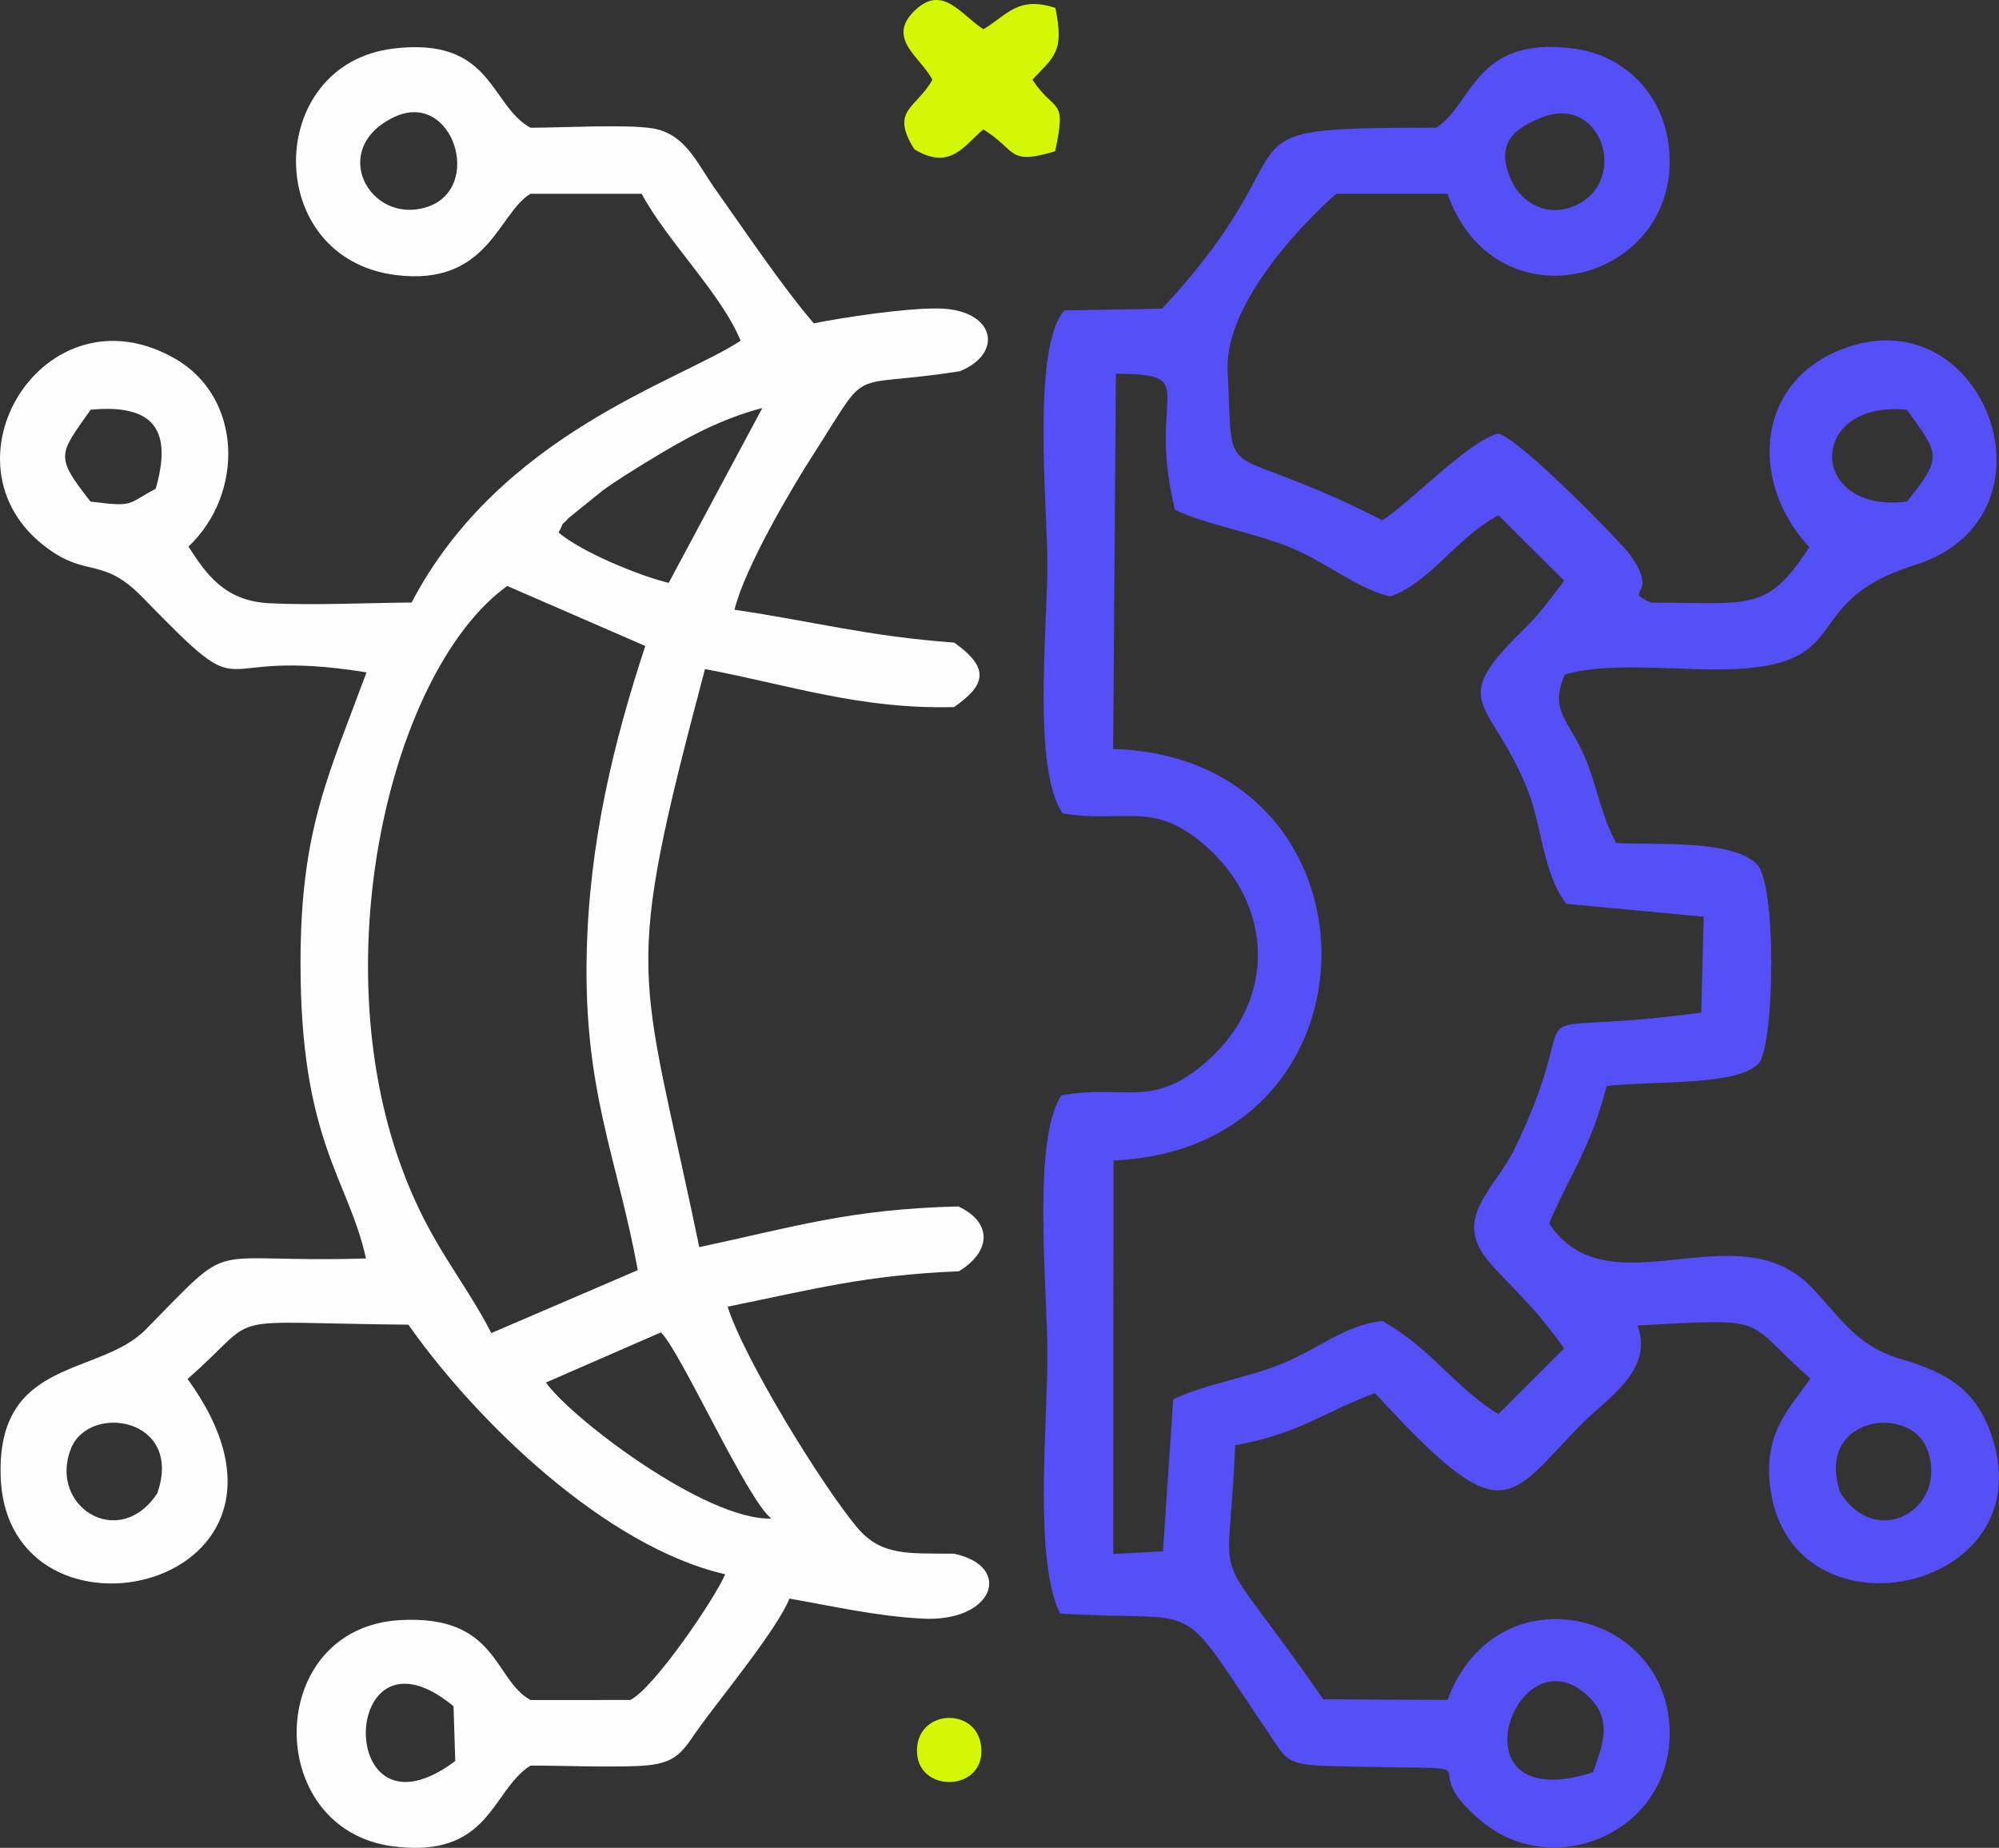
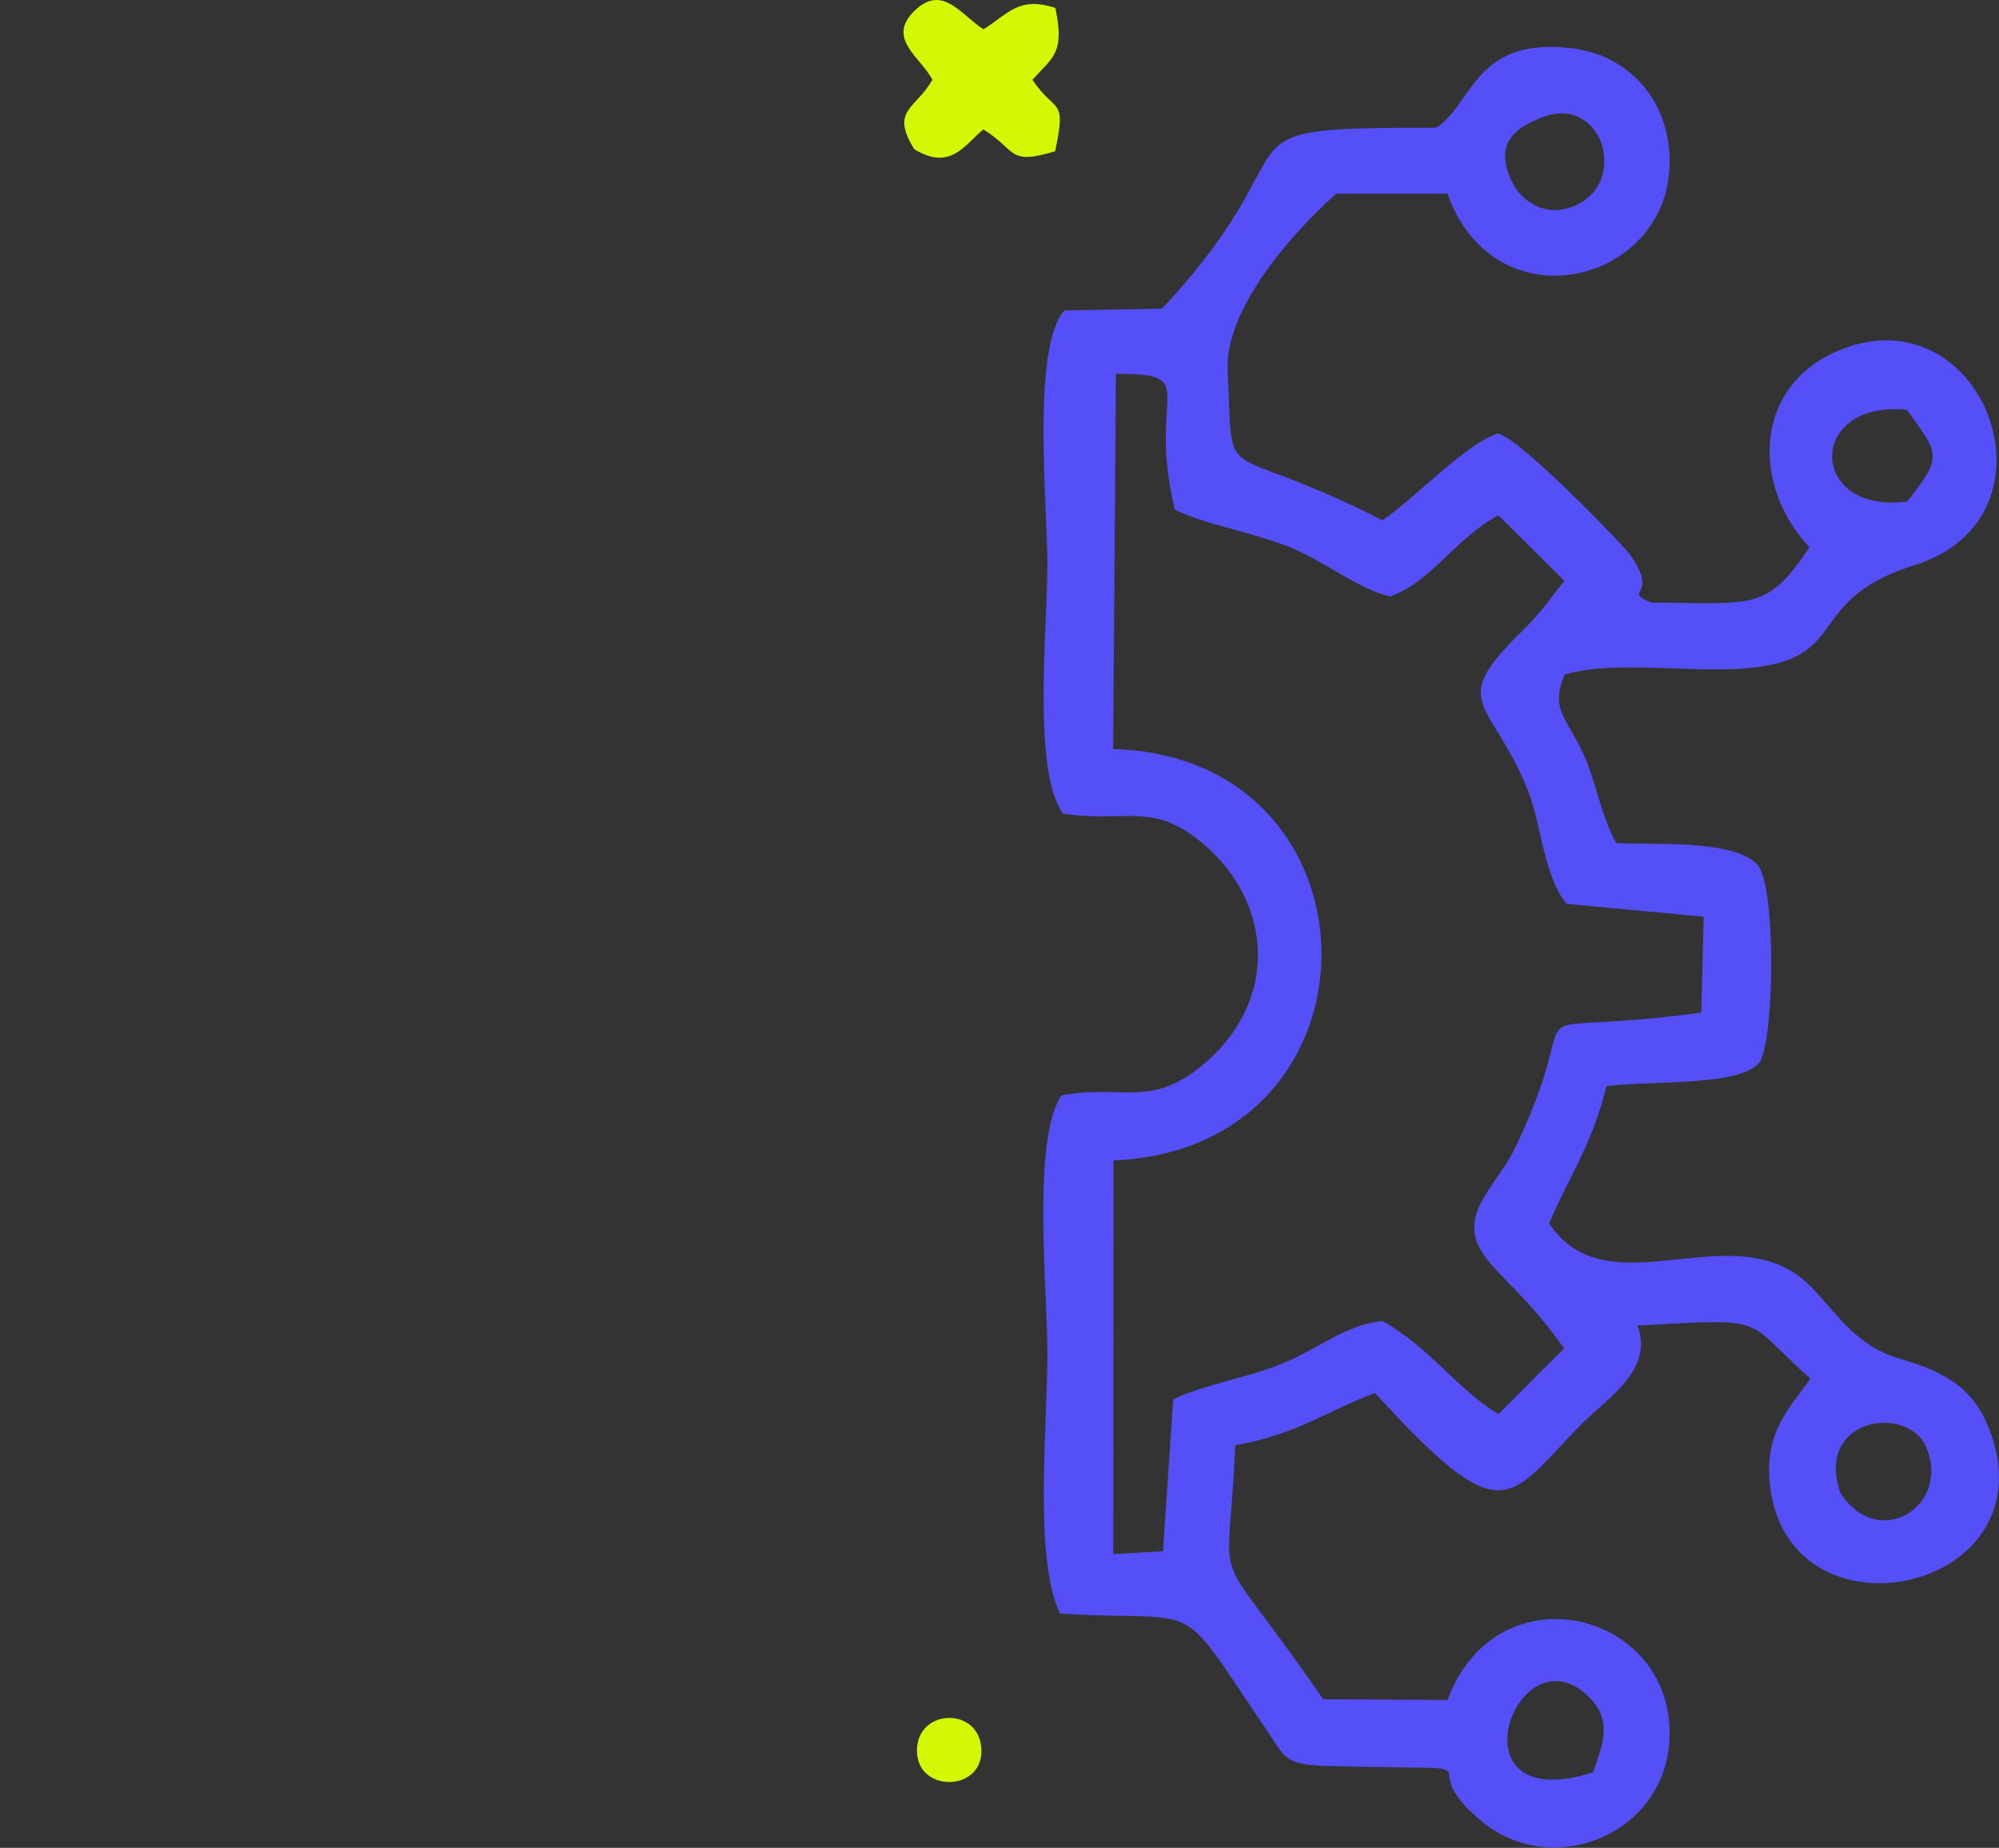
<svg xmlns="http://www.w3.org/2000/svg" xml:space="preserve" width="91.88mm" height="84.927mm" style="shape-rendering:geometricPrecision; text-rendering:geometricPrecision; image-rendering:optimizeQuality; fill-rule:evenodd; clip-rule:evenodd" viewBox="0 0 847.29 783.17">
  <rect x="0" y="0" width="847.29" height="783.17" fill="#333333" stroke="none" />
  <defs>
    <style type="text/css">  .fil1 {fill:#FEFEFE} .fil0 {fill:#544FF6} .fil2 {fill:#D4F705}  </style>
  </defs>
  <g id="Слой_x0020_1">
-     <path class="fil0" d="M675.25 751.14c-62.4,19.97 -31.99,-63.22 -1.12,-31.24 10.12,10.48 4.02,21.92 1.12,31.24zm104.8 -118.42c-11.02,-32.07 28.98,-37.84 36.59,-18.94 9.98,24.78 -20.63,43.81 -36.59,18.94zm-307.08 -474.29c37.18,0 12.72,7.59 25.03,57.63 12.72,6.22 33.71,9.72 49.11,16.04 14.8,6.08 28.74,17.73 42.12,20.7 17.39,-6.13 27.48,-24.54 45.89,-34.41l27.89 27.73c-6.7,8.62 -9.78,13.49 -18.43,21.93 -31.78,31.04 -11.94,28.31 3.42,68.05 5.21,13.48 6.39,35.16 15.96,46.96l58.16 5.48 -1.03 40.62c-88.52,11.94 -45.01,-12.67 -79.07,57.65 -8.11,16.75 -25.78,28.65 -12.21,46.34 6.96,9.08 18.48,17.59 33.12,38.32l-27.83 27.87c-18.56,-11.41 -28.29,-27.68 -49.11,-39.46 -16.42,1.74 -27.31,12.14 -44.09,18.69 -13.75,5.37 -32.35,8.52 -44.62,14.51l-4.35 64.4 -21.06 1.16 0.08 -166.8c118.19,-4.98 116.96,-171.09 -0.14,-174.39l1.18 -159.02zm335.33 54.13c-41.92,5.45 -42.7,-43.05 -0.08,-38.9 13.52,18.73 15.59,19.68 0.08,38.9zm-155.73 -162.41c26.1,-11.24 38.18,26.21 15.54,36.78 -12,5.6 -23.11,-0.78 -27.51,-10.44 -7.58,-16.64 2.66,-22.33 11.97,-26.34zm-43.83 3.98c-100.16,0 -47.51,3.03 -116.2,76.69l-41.33 0.74c-14.04,14.96 -7.27,83.89 -7.27,107.19 0,28.29 -6.44,87.34 6.53,106.03 25.91,4.2 37.76,-5.44 59.18,12.55 30.67,25.76 32.15,67.84 -0.29,94.36 -22.17,18.13 -33.57,7.74 -59.47,12.58 -12.55,18.58 -5.95,81.49 -5.95,109.56 0,31.67 -5.82,87.04 5.37,110.05 62.85,3.82 48.11,-8.76 87.69,49.57 8.04,11.85 7.37,14.53 26.05,15.03 81.83,2.18 31.4,-4.11 65.26,23.7 29.81,24.49 77.91,5.26 79.34,-35.69 1.88,-53.69 -73.13,-72.4 -94.12,-16l-52.69 -0.3c-49.83,-72.26 -39.93,-39.19 -37.31,-107.66 26.45,-4.57 38.46,-14.45 59.28,-22.11 55.37,60.62 55.99,44.97 87.88,12.82 10.77,-10.86 30.37,-22.52 23.38,-41.46 57.78,-3.11 43.92,-3.28 73.27,22.49 -8.07,11.92 -20.23,22.39 -16.97,46.56 9.13,67.51 118.88,43.61 92.96,-24.7 -6.58,-17.34 -18.29,-24.57 -37.93,-30.23 -18.98,-5.47 -26.66,-19.17 -37.93,-30.67 -31.85,-32.49 -85.61,11.24 -110.88,-26.72 8.82,-20.72 18,-32.73 24.38,-58.21 20.94,-2.4 56.87,0.17 64.93,-10.18 6.31,-10.61 6.93,-74.19 -0.88,-83.49 -10.07,-11.16 -45.04,-8.4 -59.91,-9.34 -5.65,-9.24 -8.61,-25.14 -13,-35.55 -7.34,-17.42 -15.5,-20.12 -8.9,-35.81 16.28,-5.09 42.94,-2.34 62.72,-2.2 63.78,0.44 33.6,-27.92 85.48,-44.16 65.66,-20.56 29.16,-116.92 -32.34,-90.9 -35.64,15.08 -36.94,56.77 -12.16,83.24 -18.17,27.72 -24.45,23.5 -67.07,23.5 -12.9,-5.64 4.17,-2.02 -9.03,-20.45 -3.14,-4.38 -48.03,-50.71 -56.03,-51.16 -12.91,3.76 -34.7,27.08 -48.8,36.72 -70.75,-36.1 -63.04,-11.05 -65.62,-63.3 -1.68,-34.07 45.92,-75.08 46.1,-75.12l47.07 0c19.89,56.18 93.17,38.56 94.15,-12.55 0.52,-26.86 -17.41,-45.91 -40.54,-48.97 -42.19,-5.57 -42.66,23.47 -58.38,33.53z" />
-     <path class="fil1" d="M192.23 723.14l0.74 23.23c-51.54,38.57 -49.32,-63.33 -0.74,-23.23zm-125.58 -90.2c-16.3,24.59 -46.32,5.37 -36.53,-19.06 7.75,-19.34 47.79,-12.95 36.53,19.06zm213.52 -68.24c8.75,8.88 36.52,71.07 46.76,78.89 -27.91,0.96 -85.51,-43.1 -95.5,-57.65l48.74 -21.25zm-71.91 0.29c-12.32,-23.84 -26.02,-37.52 -37.97,-69.94 -33.66,-91.3 -3.52,-211.98 44.71,-246.7l58.51 25.44c-13.3,40.39 -23.84,83.09 -24.84,130.79 -1.22,58.07 12.88,85.94 21.67,133.74l-62.08 26.67zm-169.9 -352.41c-15.43,-19.57 -13.24,-19.93 0.06,-38.93 27.54,-2.62 34.55,9.35 27.56,33.52 -12.32,6.45 -8.72,7.84 -27.62,5.41zm198.41 13.16c3.48,-6.88 -0.35,-0.96 4.3,-6.25l14.6 -11.76c5.73,-4.15 12.99,-8.61 19.79,-12.77 14.98,-9.16 29.75,-17.32 47.66,-22.04l-39.69 74.12c-12.58,-3.01 -36.91,-13.07 -46.66,-21.31zm-69.6 -176.17c24.75,-11.65 38.15,30.44 13.7,38.2 -24.25,7.7 -41.98,-24.88 -13.7,-38.2zm237.21 608.94c-19.21,-0.26 -30.89,1.22 -41.29,-11.37 -15.41,-18.65 -47.72,-71.34 -54.68,-93.34 35.75,-7.22 58.01,-13.37 98.01,-14.99 13.12,-7.95 14.89,-20.31 -0.19,-27.49 -46.23,1.16 -69.21,8.6 -109.84,17.25 -25.18,-121.46 -33.1,-111.29 2.42,-244.99 35.96,6.75 65.75,17.13 105.58,16.1 13.08,-9.16 15.64,-16.28 0.05,-27.33 -37.58,-2.76 -59.95,-9.11 -93.13,-13.91 4.51,-18.27 24.57,-52.06 33.41,-65.81 25.15,-39.12 12.62,-27.5 62.11,-35.29 18.8,-7.57 15.09,-26.3 -9.26,-26.6 -14.15,-0.17 -39.84,3.77 -52.64,6.29 -13.33,-15.49 -29.67,-39.84 -42.18,-57.48 -7.25,-10.22 -12.2,-22.95 -26.34,-25.17 -11.28,-1.77 -38.59,-0.24 -51.54,-0.24 -17.39,-9.53 -15.99,-38.76 -58.3,-33.53 -54.56,6.73 -55.43,88.78 1.11,95.95 39.41,5 43.42,-26.28 57.2,-34.43l47.12 0.01c10.37,19.59 34.1,42.79 41.91,62.28 -26.32,17.31 -101.97,39.46 -139.45,110.95 -18.9,0.14 -42.04,1.26 -60.47,0.29 -18.96,-0.99 -26.71,-12.59 -34.1,-23.99 23.75,-22.52 22.94,-63.28 -5.75,-79.7 -55.2,-31.59 -102.26,44.79 -54.19,80.29 17.36,12.82 23.43,3.38 40.67,21.11 48.5,49.87 23.64,20.09 94.72,31.6 -16.27,44.14 -27.91,66.72 -27.96,122.96 -0.06,75.94 20.17,91.3 27.75,125.44 -70.81,2.17 -54.08,-9.73 -93.42,30.17 -19.64,19.93 -63.11,11.68 -61.42,62.24 2.64,79.2 143.98,47.82 79.21,-41.34 33.13,-28.94 10.22,-23.73 93.59,-23.01 28.8,40.98 83.55,94.11 134.31,105.8 -4.56,10.53 -30.18,48.28 -40.23,53.27l-42.29 0.01c-15.61,-8.41 -13.83,-36.25 -55.34,-33.86 -57.47,3.31 -58.28,88.66 -3.02,95.87 41.43,5.41 41.79,-23.96 58.36,-34.21 14.67,0 31.27,0.76 45.67,0.17 17.36,-0.71 18.6,-6.43 26.79,-17.61 9.22,-12.59 32.53,-41.16 37.26,-53.34 18.09,3.16 36.52,7.42 56.34,8.49 30.34,1.65 38.66,-22.17 13.45,-27.5z" />
+     <path class="fil0" d="M675.25 751.14c-62.4,19.97 -31.99,-63.22 -1.12,-31.24 10.12,10.48 4.02,21.92 1.12,31.24zm104.8 -118.42c-11.02,-32.07 28.98,-37.84 36.59,-18.94 9.98,24.78 -20.63,43.81 -36.59,18.94zm-307.08 -474.29c37.18,0 12.72,7.59 25.03,57.63 12.72,6.22 33.71,9.72 49.11,16.04 14.8,6.08 28.74,17.73 42.12,20.7 17.39,-6.13 27.48,-24.54 45.89,-34.41l27.89 27.73c-6.7,8.62 -9.78,13.49 -18.43,21.93 -31.78,31.04 -11.94,28.31 3.42,68.05 5.21,13.48 6.39,35.16 15.96,46.96l58.16 5.48 -1.03 40.62c-88.52,11.94 -45.01,-12.67 -79.07,57.65 -8.11,16.75 -25.78,28.65 -12.21,46.34 6.96,9.08 18.48,17.59 33.12,38.32l-27.83 27.87c-18.56,-11.41 -28.29,-27.68 -49.11,-39.46 -16.42,1.74 -27.31,12.14 -44.09,18.69 -13.75,5.37 -32.35,8.52 -44.62,14.51l-4.35 64.4 -21.06 1.16 0.08 -166.8c118.19,-4.98 116.96,-171.09 -0.14,-174.39l1.18 -159.02zm335.33 54.13c-41.92,5.45 -42.7,-43.05 -0.08,-38.9 13.52,18.73 15.59,19.68 0.08,38.9zm-155.73 -162.41c26.1,-11.24 38.18,26.21 15.54,36.78 -12,5.6 -23.11,-0.78 -27.51,-10.44 -7.58,-16.64 2.66,-22.33 11.97,-26.34m-43.83 3.98c-100.16,0 -47.51,3.03 -116.2,76.69l-41.33 0.74c-14.04,14.96 -7.27,83.89 -7.27,107.19 0,28.29 -6.44,87.34 6.53,106.03 25.91,4.2 37.76,-5.44 59.18,12.55 30.67,25.76 32.15,67.84 -0.29,94.36 -22.17,18.13 -33.57,7.74 -59.47,12.58 -12.55,18.58 -5.95,81.49 -5.95,109.56 0,31.67 -5.82,87.04 5.37,110.05 62.85,3.82 48.11,-8.76 87.69,49.57 8.04,11.85 7.37,14.53 26.05,15.03 81.83,2.18 31.4,-4.11 65.26,23.7 29.81,24.49 77.91,5.26 79.34,-35.69 1.88,-53.69 -73.13,-72.4 -94.12,-16l-52.69 -0.3c-49.83,-72.26 -39.93,-39.19 -37.31,-107.66 26.45,-4.57 38.46,-14.45 59.28,-22.11 55.37,60.62 55.99,44.97 87.88,12.82 10.77,-10.86 30.37,-22.52 23.38,-41.46 57.78,-3.11 43.92,-3.28 73.27,22.49 -8.07,11.92 -20.23,22.39 -16.97,46.56 9.13,67.51 118.88,43.61 92.96,-24.7 -6.58,-17.34 -18.29,-24.57 -37.93,-30.23 -18.98,-5.47 -26.66,-19.17 -37.93,-30.67 -31.85,-32.49 -85.61,11.24 -110.88,-26.72 8.82,-20.72 18,-32.73 24.38,-58.21 20.94,-2.4 56.87,0.17 64.93,-10.18 6.31,-10.61 6.93,-74.19 -0.88,-83.49 -10.07,-11.16 -45.04,-8.4 -59.91,-9.34 -5.65,-9.24 -8.61,-25.14 -13,-35.55 -7.34,-17.42 -15.5,-20.12 -8.9,-35.81 16.28,-5.09 42.94,-2.34 62.72,-2.2 63.78,0.44 33.6,-27.92 85.48,-44.16 65.66,-20.56 29.16,-116.92 -32.34,-90.9 -35.64,15.08 -36.94,56.77 -12.16,83.24 -18.17,27.72 -24.45,23.5 -67.07,23.5 -12.9,-5.64 4.17,-2.02 -9.03,-20.45 -3.14,-4.38 -48.03,-50.71 -56.03,-51.16 -12.91,3.76 -34.7,27.08 -48.8,36.72 -70.75,-36.1 -63.04,-11.05 -65.62,-63.3 -1.68,-34.07 45.92,-75.08 46.1,-75.12l47.07 0c19.89,56.18 93.17,38.56 94.15,-12.55 0.52,-26.86 -17.41,-45.91 -40.54,-48.97 -42.19,-5.57 -42.66,23.47 -58.38,33.53z" />
    <path class="fil2" d="M395.19 33.8c-6.91,12.36 -18.08,12.74 -7.66,29.44 15.37,9.48 21.55,-2.09 29.28,-8.39 14.4,8.96 10.12,15.36 30.42,9.26 4.95,-23.44 0.25,-15.57 -9.64,-30.31 9.16,-9.93 13.62,-11.55 9.75,-30.43 -15.85,-5.21 -20.23,2.85 -30.53,9.04 -9.78,-6.42 -17.43,-19.33 -29.24,-7.79 -12.08,11.81 2.84,19.75 7.62,29.18z" />
    <path class="fil2" d="M388.69 743c0.99,17.29 29.25,16.27 27.19,-2.78 -1.87,-17.35 -28.25,-15.77 -27.19,2.78z" />
  </g>
</svg>